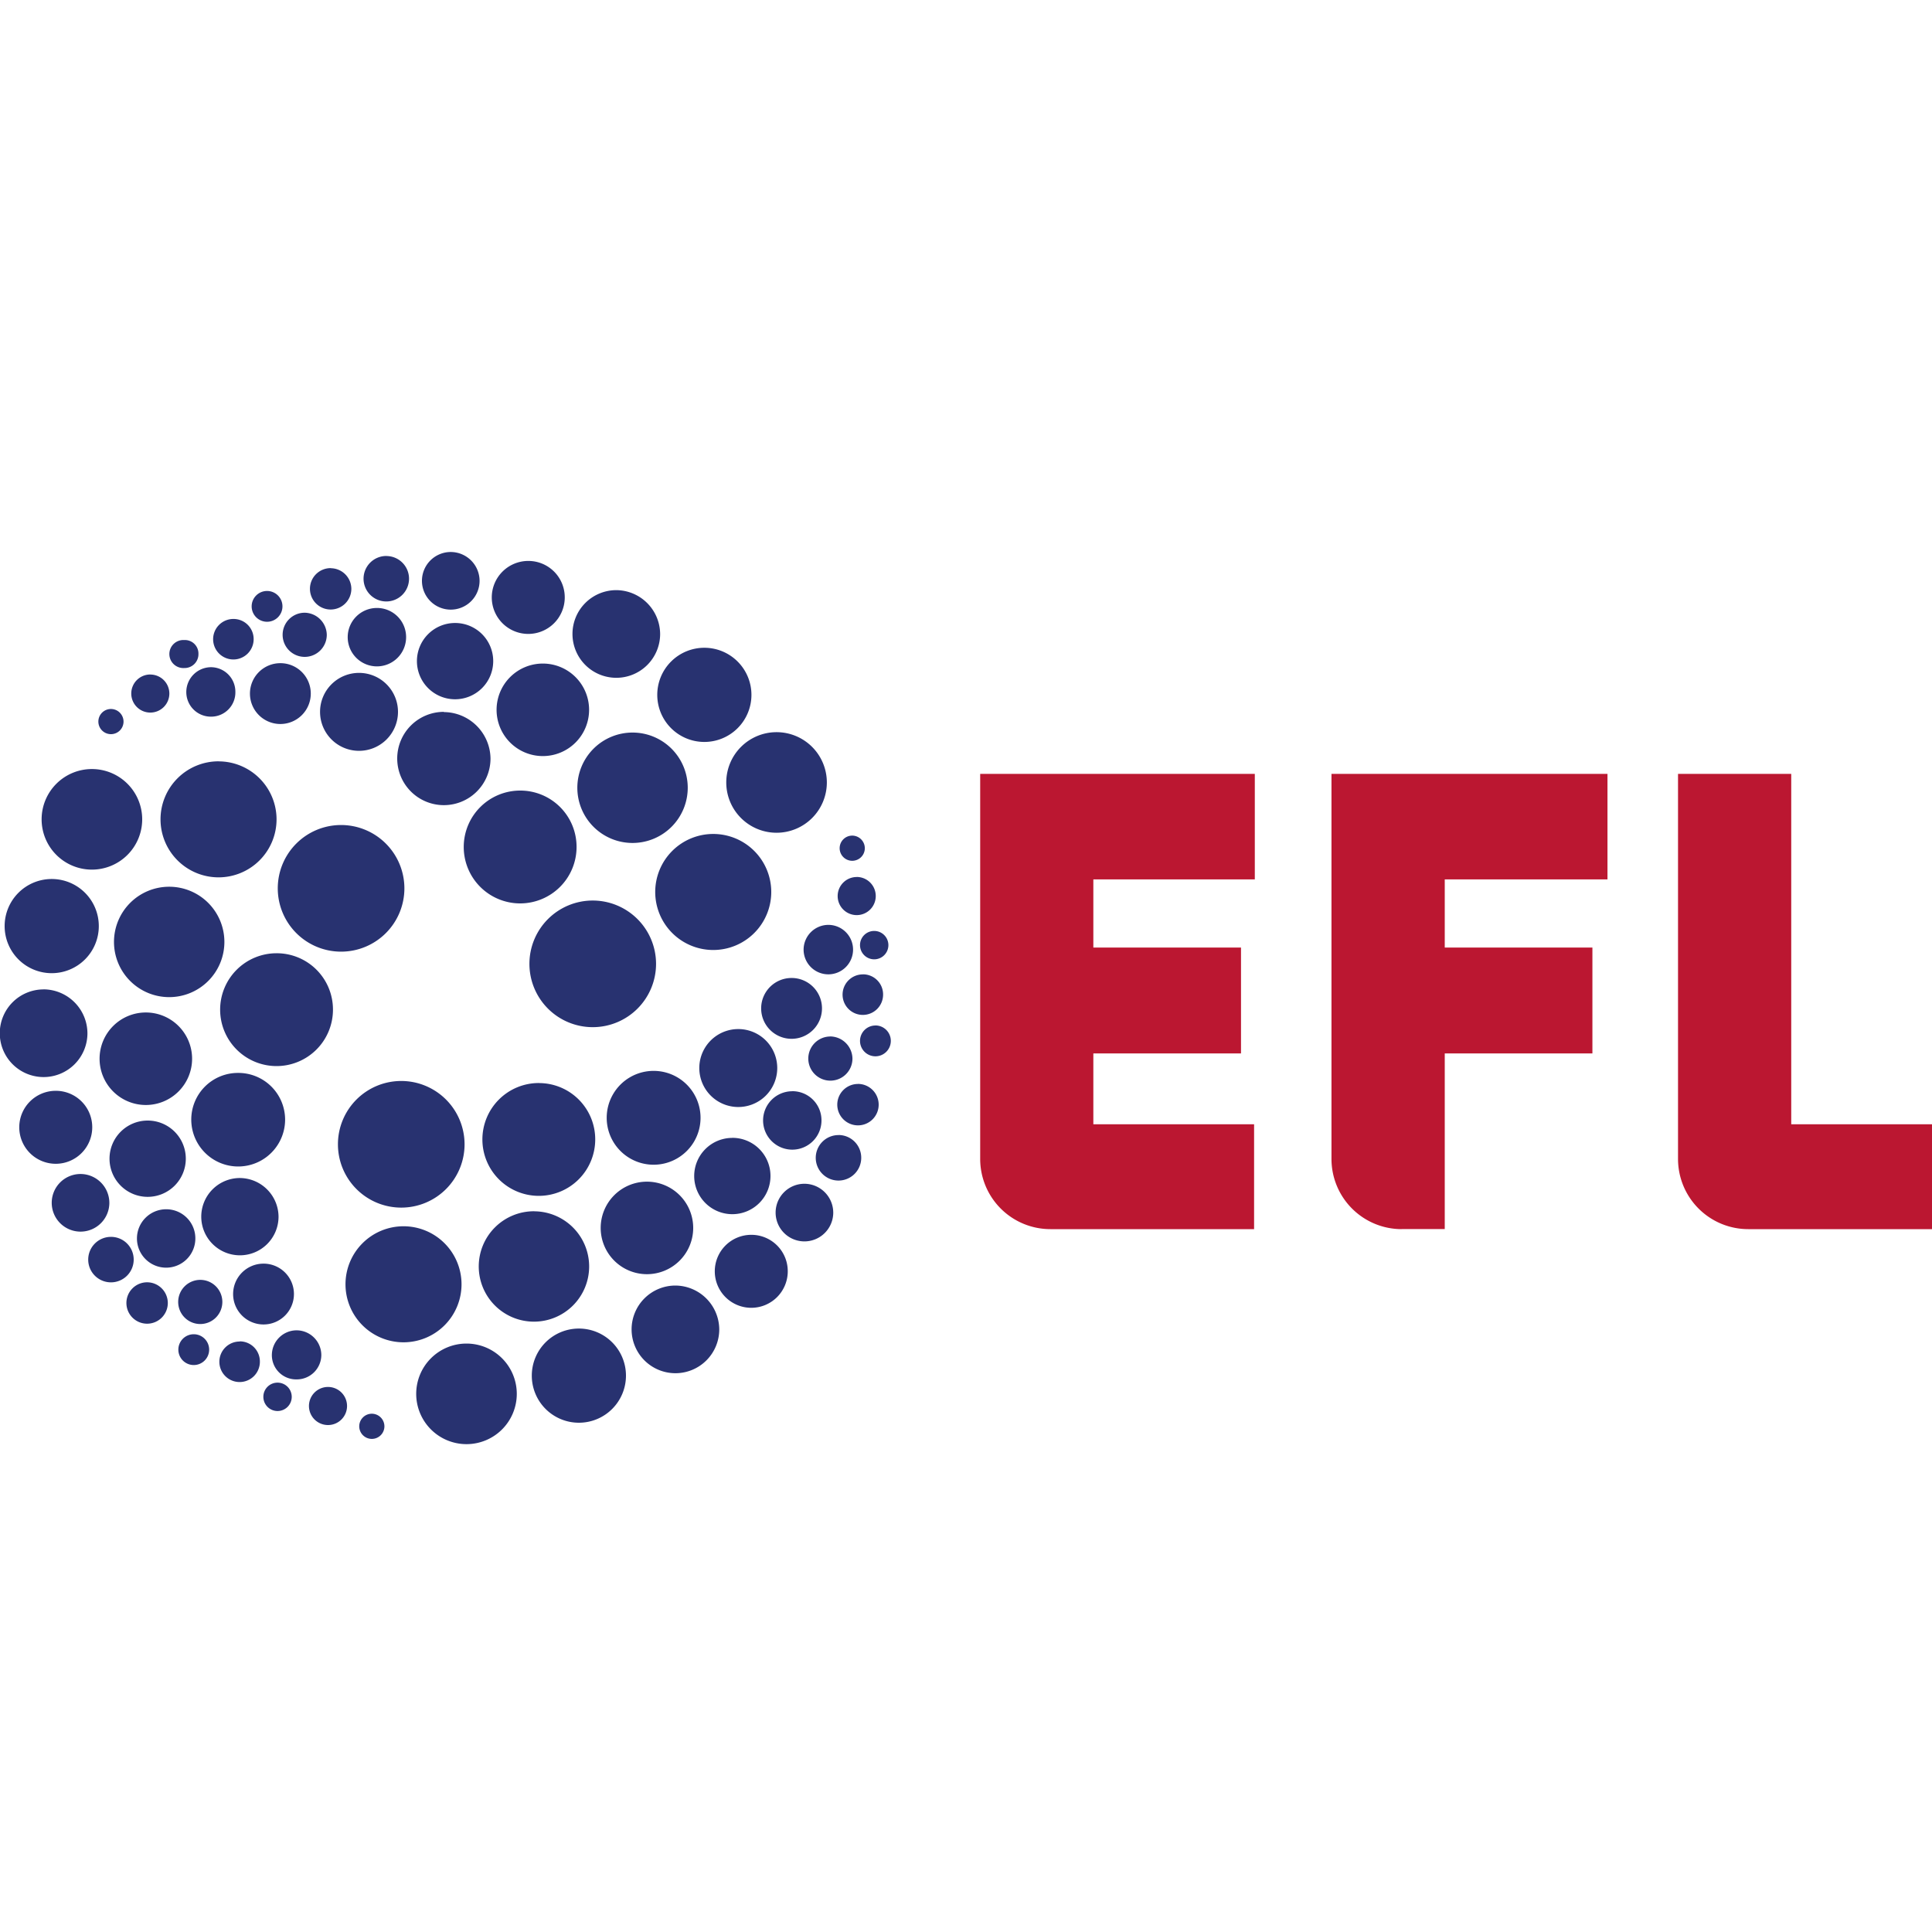
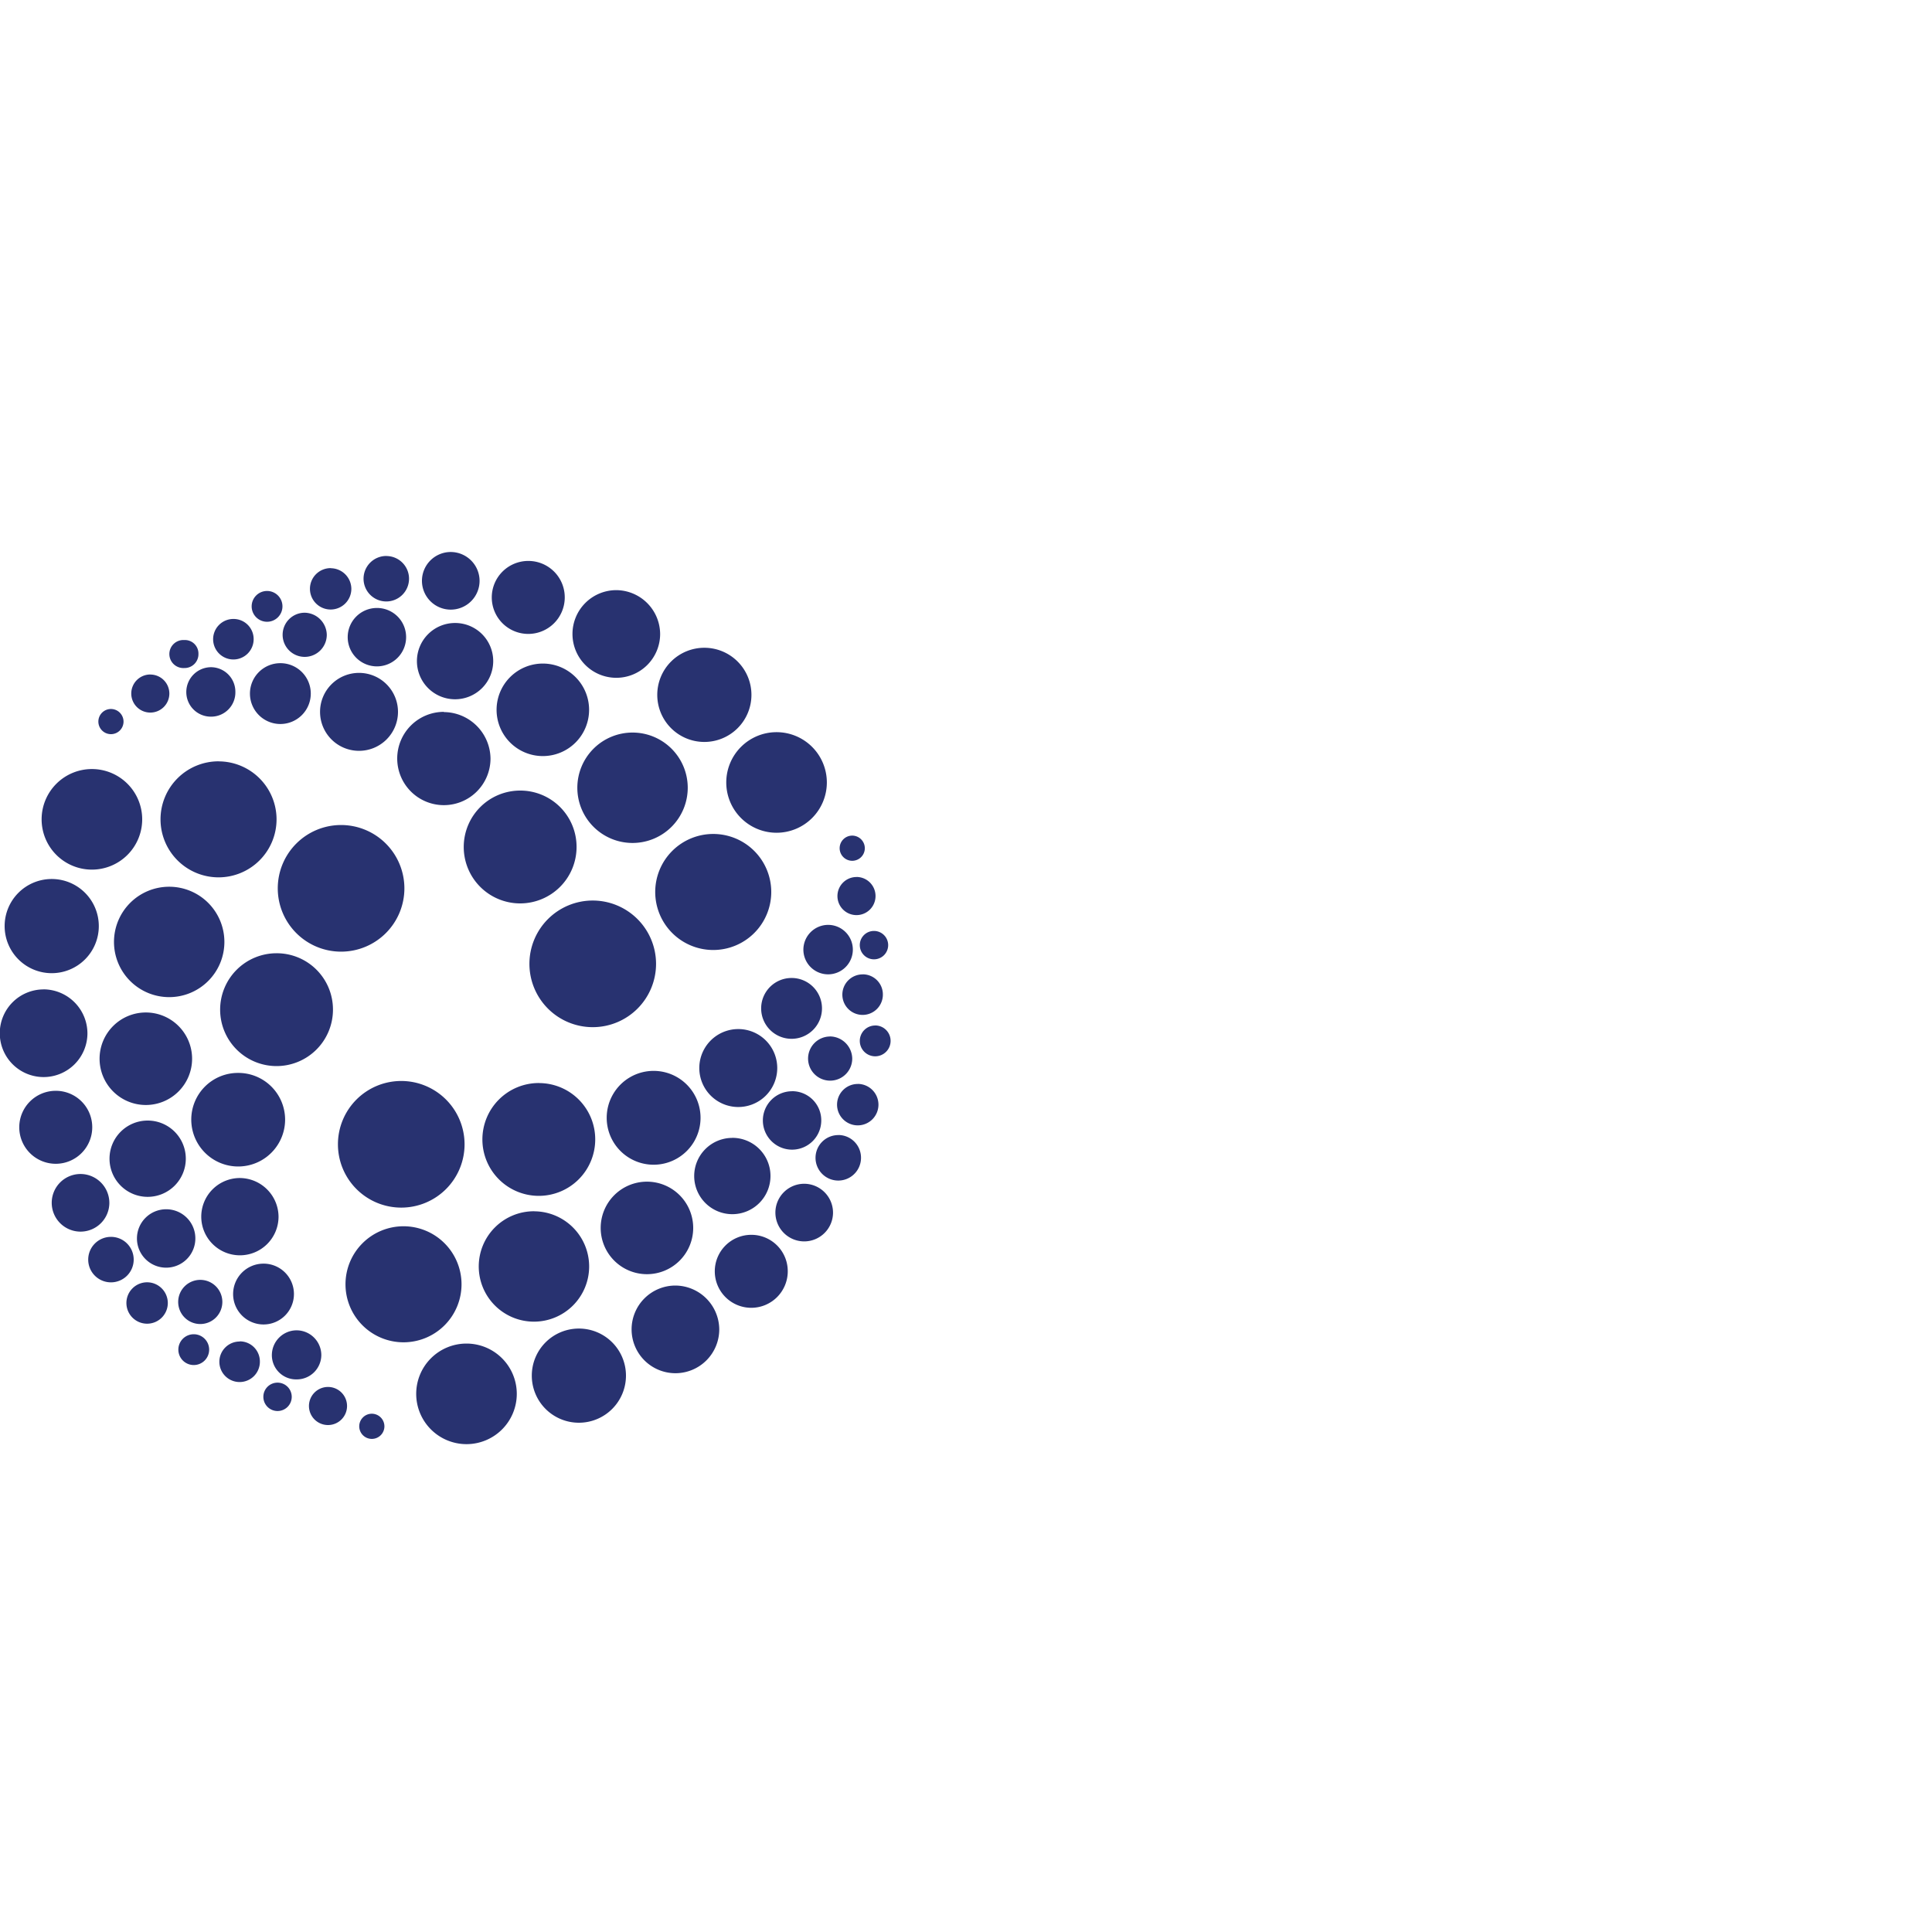
<svg xmlns="http://www.w3.org/2000/svg" height="35" viewBox="0 0 35 35" width="35">
  <g id="ELF_Cup" transform="translate(27 17)">
    <g id="Frame" transform="translate(-27 -17)">
      <g id="a">
        <rect fill="none" height="35" id="Rectangle_4" width="35" />
      </g>
    </g>
    <g id="b" transform="translate(-27 -7)">
-       <path d="M10.365,10.3a.691.691,0,1,0,.691.691A.69.69,0,0,0,10.365,10.3ZM8.7,9.761a.661.661,0,1,0,.661.661A.659.659,0,0,0,8.7,9.761Zm-.22-1.837a.794.794,0,1,0,.794.794A.8.8,0,0,0,8.484,7.923Zm.147-2a.853.853,0,1,0,.853.853A.853.853,0,0,0,8.631,5.924Zm.728-1.992a.911.911,0,1,0,.911.911.911.911,0,0,0-.911-.911Zm2.293-.14A1.051,1.051,0,1,0,12.7,4.844,1.051,1.051,0,0,0,11.652,3.793Zm-1.316,4.55a.838.838,0,1,0,.838.838A.838.838,0,0,0,10.336,8.342Zm4.094,7.269a.228.228,0,1,0,.228.228A.229.229,0,0,0,14.43,15.611Zm-.794-.485a.345.345,0,1,0,.345.345A.345.345,0,0,0,13.636,15.126ZM13.063,14.1a.45.45,0,0,0-.448.448.439.439,0,0,0,.448.441.444.444,0,0,0,.448-.441A.45.45,0,0,0,13.063,14.1Zm-.345.948a.256.256,0,0,0-.257.257.257.257,0,1,0,.257-.257ZM11.2,14.171a.279.279,0,1,0,.279.279A.279.279,0,0,0,11.2,14.171Zm.831.132a.367.367,0,1,0,.367.367A.364.364,0,0,0,12.034,14.3Zm-.713-1.117a.4.4,0,1,0,.4.4A.4.4,0,0,0,11.321,13.186Zm-.963.044a.375.375,0,1,0,.375.375A.376.376,0,0,0,10.358,13.23ZM9.7,12.407a.412.412,0,1,0,.412.412A.411.411,0,0,0,9.7,12.407Zm-.551-1.139a.522.522,0,1,0,.522.522.524.524,0,0,0-.522-.522Zm1.551.639a.529.529,0,1,0,.529.529A.527.527,0,0,0,10.7,11.907Zm1.764.985a.551.551,0,1,0,.551.551A.55.55,0,0,0,12.467,12.892Zm-.434-1.551a.7.7,0,1,0,.706.706.706.706,0,0,0-.706-.706ZM12,9.437a.845.845,0,0,0-.845.845.849.849,0,1,0,1.7,0A.847.847,0,0,0,12,9.437ZM10.755,6.064a1,1,0,1,0,1,1A1,1,0,0,0,10.755,6.064ZM12.7,7.269a1.022,1.022,0,1,0,1.022,1.022A1.019,1.019,0,0,0,12.7,7.269Zm1.169-2.323a1.147,1.147,0,1,0,1.147,1.147,1.148,1.148,0,0,0-1.147-1.147Zm2.065-3.66a.691.691,0,1,0,.691.691A.69.69,0,0,0,15.937,1.286ZM17.26.162a.661.661,0,1,0,.661.661A.659.659,0,0,0,17.26.162Zm1.595.529a.794.794,0,1,0,.794.794.8.8,0,0,0-.794-.794Zm1.595,1.044a.853.853,0,1,0,.853.853.853.853,0,0,0-.853-.853Zm1.308,1.529a.911.911,0,1,0,.911.911.911.911,0,0,0-.911-.911ZM20.611,5.108a1.051,1.051,0,1,0,1.051,1.051,1.051,1.051,0,0,0-1.051-1.051ZM17.524,2.021a.838.838,0,1,0,.838.838A.838.838,0,0,0,17.524,2.021ZM9.7,2.844a.228.228,0,1,0,.228.228A.229.229,0,0,0,9.7,2.844Zm.713-.625a.345.345,0,1,0,.345.345A.345.345,0,0,0,10.417,2.22Zm1.1-.132a.45.45,0,0,0-.448.448.445.445,0,0,0,.448.448.439.439,0,0,0,.441-.448.444.444,0,0,0-.441-.448Zm-.485-.492a.254.254,0,1,0,0,.507.251.251,0,0,0,.257-.257A.245.245,0,0,0,11.027,1.595Zm1.5-.889a.279.279,0,1,0,.279.279A.279.279,0,0,0,12.526.706Zm-.61.507a.367.367,0,1,0,.367.367.364.364,0,0,0-.367-.367ZM13.21,1.1a.4.4,0,1,0,.4.4A.408.408,0,0,0,13.21,1.1Zm.47-.808a.375.375,0,1,0,.375.375A.376.376,0,0,0,13.68.294Zm1.007-.22A.412.412,0,1,0,15.1.485a.411.411,0,0,0-.412-.412ZM15.856,0a.522.522,0,1,0,.522.522A.524.524,0,0,0,15.856,0ZM14.518,1.014a.529.529,0,1,0,.529.529.527.527,0,0,0-.529-.529Zm-1.749,1a.551.551,0,1,0,.551.551.55.55,0,0,0-.551-.551Zm1.426.176A.706.706,0,1,0,14.9,2.9.706.706,0,0,0,14.195,2.19Zm1.536.706a.845.845,0,1,0,.845.845A.852.852,0,0,0,15.731,2.9Zm3.418.375a1,1,0,1,0,1,1A1,1,0,0,0,19.148,3.271ZM17.113,4.322a1.022,1.022,0,1,0,1.022,1.022A1.019,1.019,0,0,0,17.113,4.322Zm1.316,1.992A1.147,1.147,0,1,0,19.575,7.46,1.148,1.148,0,0,0,18.428,6.314Zm2.528,4.3a.691.691,0,1,0,.691.691A.69.69,0,0,0,20.956,10.613ZM21.3,12.37a.661.661,0,1,0,.661.661A.659.659,0,0,0,21.3,12.37Zm-1.374.919a.794.794,0,1,0,.794.794A.8.8,0,0,0,19.928,13.289Zm-1.749.779a.853.853,0,1,0,.853.853A.853.853,0,0,0,18.178,14.068Zm-2.036.272a.911.911,0,1,0,.911.911A.911.911,0,0,0,16.142,14.34ZM15,12.215a1.051,1.051,0,1,0,1.051,1.051A1.051,1.051,0,0,0,15,12.215Zm4.41-.808a.838.838,0,1,0,.838.838.838.838,0,0,0-.838-.838Zm3.719-6.269a.228.228,0,1,0,.228.228A.229.229,0,0,0,23.125,5.138Zm.081.75a.345.345,0,1,0,.345.345A.345.345,0,0,0,23.206,5.887Zm-.514.867a.45.45,0,0,0-.448.448.448.448,0,1,0,.448-.448Zm.831.11a.256.256,0,0,0-.257.257.257.257,0,1,0,.257-.257Zm.022,1.713a.279.279,0,1,0,.279.279A.279.279,0,0,0,23.544,8.577Zm-.228-.926a.367.367,0,1,0,.367.367A.364.364,0,0,0,23.316,7.651Zm-.588,1.125a.4.4,0,1,0,.4.4A.408.408,0,0,0,22.728,8.776Zm.5.86a.375.375,0,1,0,.375.375A.376.376,0,0,0,23.228,9.636Zm-.353.926a.412.412,0,1,0,.412.412A.411.411,0,0,0,22.875,10.562Zm-.617.882a.522.522,0,1,0,.522.522.524.524,0,0,0-.522-.522Zm-.22-1.676a.529.529,0,1,0,.529.529A.527.527,0,0,0,22.037,9.768ZM22.03,7.717a.551.551,0,1,0,.551.551A.55.55,0,0,0,22.03,7.717Zm-.992.926a.706.706,0,0,0,0,1.411.706.706,0,1,0,0-1.411ZM19.531,9.4a.849.849,0,0,0,0,1.7.849.849,0,1,0,0-1.7Zm-2.168,2.543a1,1,0,1,0,1,1A1,1,0,0,0,17.362,11.944Zm.088-2.323a1.022,1.022,0,1,0,1.022,1.022A1.019,1.019,0,0,0,17.451,9.621Zm-1.345,1.11a1.147,1.147,0,1,1-1.147-1.147A1.148,1.148,0,0,1,16.106,10.731Z" fill="#283270" id="Path_887" transform="translate(-7.69)" />
-       <path d="M49.093,13.717v-1.9h-2.55V5.47H44.492v6.975a1.272,1.272,0,0,0,1.272,1.272h3.329ZM31.85,12.445a1.272,1.272,0,0,0,1.272,1.272h3.69v-1.9H33.9V10.534h2.675V8.616H33.9V7.381h2.925V5.47H31.85v6.975Zm7.636,1.272a1.272,1.272,0,0,1-1.272-1.272V5.47h5V7.381H40.266V8.616h2.675v1.918H40.266v3.182h-.779Z" fill="#bb1731" id="Path_888" transform="translate(-14.093 -1.45)" />
+       <path d="M10.365,10.3a.691.691,0,1,0,.691.691A.69.69,0,0,0,10.365,10.3ZM8.7,9.761a.661.661,0,1,0,.661.661A.659.659,0,0,0,8.7,9.761Zm-.22-1.837a.794.794,0,1,0,.794.794A.8.8,0,0,0,8.484,7.923Zm.147-2a.853.853,0,1,0,.853.853A.853.853,0,0,0,8.631,5.924Zm.728-1.992a.911.911,0,1,0,.911.911.911.911,0,0,0-.911-.911Zm2.293-.14A1.051,1.051,0,1,0,12.7,4.844,1.051,1.051,0,0,0,11.652,3.793Zm-1.316,4.55a.838.838,0,1,0,.838.838A.838.838,0,0,0,10.336,8.342Zm4.094,7.269a.228.228,0,1,0,.228.228A.229.229,0,0,0,14.43,15.611Zm-.794-.485a.345.345,0,1,0,.345.345A.345.345,0,0,0,13.636,15.126ZM13.063,14.1a.45.45,0,0,0-.448.448.439.439,0,0,0,.448.441.444.444,0,0,0,.448-.441A.45.45,0,0,0,13.063,14.1Zm-.345.948a.256.256,0,0,0-.257.257.257.257,0,1,0,.257-.257ZM11.2,14.171a.279.279,0,1,0,.279.279A.279.279,0,0,0,11.2,14.171Zm.831.132a.367.367,0,1,0,.367.367A.364.364,0,0,0,12.034,14.3Zm-.713-1.117a.4.4,0,1,0,.4.4A.4.4,0,0,0,11.321,13.186Zm-.963.044a.375.375,0,1,0,.375.375A.376.376,0,0,0,10.358,13.23ZM9.7,12.407a.412.412,0,1,0,.412.412A.411.411,0,0,0,9.7,12.407Zm-.551-1.139a.522.522,0,1,0,.522.522.524.524,0,0,0-.522-.522Zm1.551.639a.529.529,0,1,0,.529.529A.527.527,0,0,0,10.7,11.907Zm1.764.985a.551.551,0,1,0,.551.551A.55.55,0,0,0,12.467,12.892Zm-.434-1.551a.7.7,0,1,0,.706.706.706.706,0,0,0-.706-.706ZM12,9.437a.845.845,0,0,0-.845.845.849.849,0,1,0,1.7,0A.847.847,0,0,0,12,9.437ZM10.755,6.064a1,1,0,1,0,1,1A1,1,0,0,0,10.755,6.064ZM12.7,7.269a1.022,1.022,0,1,0,1.022,1.022A1.019,1.019,0,0,0,12.7,7.269Zm1.169-2.323a1.147,1.147,0,1,0,1.147,1.147,1.148,1.148,0,0,0-1.147-1.147Zm2.065-3.66a.691.691,0,1,0,.691.691A.69.69,0,0,0,15.937,1.286ZM17.26.162a.661.661,0,1,0,.661.661A.659.659,0,0,0,17.26.162Zm1.595.529a.794.794,0,1,0,.794.794.8.8,0,0,0-.794-.794Zm1.595,1.044a.853.853,0,1,0,.853.853.853.853,0,0,0-.853-.853Zm1.308,1.529a.911.911,0,1,0,.911.911.911.911,0,0,0-.911-.911ZM20.611,5.108a1.051,1.051,0,1,0,1.051,1.051,1.051,1.051,0,0,0-1.051-1.051ZM17.524,2.021a.838.838,0,1,0,.838.838A.838.838,0,0,0,17.524,2.021ZM9.7,2.844a.228.228,0,1,0,.228.228A.229.229,0,0,0,9.7,2.844Zm.713-.625a.345.345,0,1,0,.345.345A.345.345,0,0,0,10.417,2.22Zm1.1-.132a.45.45,0,0,0-.448.448.445.445,0,0,0,.448.448.439.439,0,0,0,.441-.448.444.444,0,0,0-.441-.448Zm-.485-.492a.254.254,0,1,0,0,.507.251.251,0,0,0,.257-.257A.245.245,0,0,0,11.027,1.595Zm1.5-.889a.279.279,0,1,0,.279.279A.279.279,0,0,0,12.526.706Zm-.61.507a.367.367,0,1,0,.367.367.364.364,0,0,0-.367-.367ZM13.21,1.1a.4.4,0,1,0,.4.4A.408.408,0,0,0,13.21,1.1Zm.47-.808a.375.375,0,1,0,.375.375A.376.376,0,0,0,13.68.294Zm1.007-.22A.412.412,0,1,0,15.1.485a.411.411,0,0,0-.412-.412ZM15.856,0a.522.522,0,1,0,.522.522A.524.524,0,0,0,15.856,0ZM14.518,1.014a.529.529,0,1,0,.529.529.527.527,0,0,0-.529-.529Zm-1.749,1a.551.551,0,1,0,.551.551.55.55,0,0,0-.551-.551Zm1.426.176A.706.706,0,1,0,14.9,2.9.706.706,0,0,0,14.195,2.19Zm1.536.706a.845.845,0,1,0,.845.845A.852.852,0,0,0,15.731,2.9Zm3.418.375a1,1,0,1,0,1,1A1,1,0,0,0,19.148,3.271ZM17.113,4.322a1.022,1.022,0,1,0,1.022,1.022A1.019,1.019,0,0,0,17.113,4.322Zm1.316,1.992A1.147,1.147,0,1,0,19.575,7.46,1.148,1.148,0,0,0,18.428,6.314Zm2.528,4.3a.691.691,0,1,0,.691.691A.69.69,0,0,0,20.956,10.613ZM21.3,12.37a.661.661,0,1,0,.661.661A.659.659,0,0,0,21.3,12.37Zm-1.374.919a.794.794,0,1,0,.794.794A.8.8,0,0,0,19.928,13.289Zm-1.749.779a.853.853,0,1,0,.853.853A.853.853,0,0,0,18.178,14.068Zm-2.036.272a.911.911,0,1,0,.911.911A.911.911,0,0,0,16.142,14.34ZM15,12.215a1.051,1.051,0,1,0,1.051,1.051A1.051,1.051,0,0,0,15,12.215Zm4.41-.808a.838.838,0,1,0,.838.838.838.838,0,0,0-.838-.838Zm3.719-6.269a.228.228,0,1,0,.228.228A.229.229,0,0,0,23.125,5.138m.081.75a.345.345,0,1,0,.345.345A.345.345,0,0,0,23.206,5.887Zm-.514.867a.45.45,0,0,0-.448.448.448.448,0,1,0,.448-.448Zm.831.11a.256.256,0,0,0-.257.257.257.257,0,1,0,.257-.257Zm.022,1.713a.279.279,0,1,0,.279.279A.279.279,0,0,0,23.544,8.577Zm-.228-.926a.367.367,0,1,0,.367.367A.364.364,0,0,0,23.316,7.651Zm-.588,1.125a.4.4,0,1,0,.4.4A.408.408,0,0,0,22.728,8.776Zm.5.86a.375.375,0,1,0,.375.375A.376.376,0,0,0,23.228,9.636Zm-.353.926a.412.412,0,1,0,.412.412A.411.411,0,0,0,22.875,10.562Zm-.617.882a.522.522,0,1,0,.522.522.524.524,0,0,0-.522-.522Zm-.22-1.676a.529.529,0,1,0,.529.529A.527.527,0,0,0,22.037,9.768ZM22.03,7.717a.551.551,0,1,0,.551.551A.55.55,0,0,0,22.03,7.717Zm-.992.926a.706.706,0,0,0,0,1.411.706.706,0,1,0,0-1.411ZM19.531,9.4a.849.849,0,0,0,0,1.7.849.849,0,1,0,0-1.7Zm-2.168,2.543a1,1,0,1,0,1,1A1,1,0,0,0,17.362,11.944Zm.088-2.323a1.022,1.022,0,1,0,1.022,1.022A1.019,1.019,0,0,0,17.451,9.621Zm-1.345,1.11a1.147,1.147,0,1,1-1.147-1.147A1.148,1.148,0,0,1,16.106,10.731Z" fill="#283270" id="Path_887" transform="translate(-7.69)" />
    </g>
  </g>
</svg>